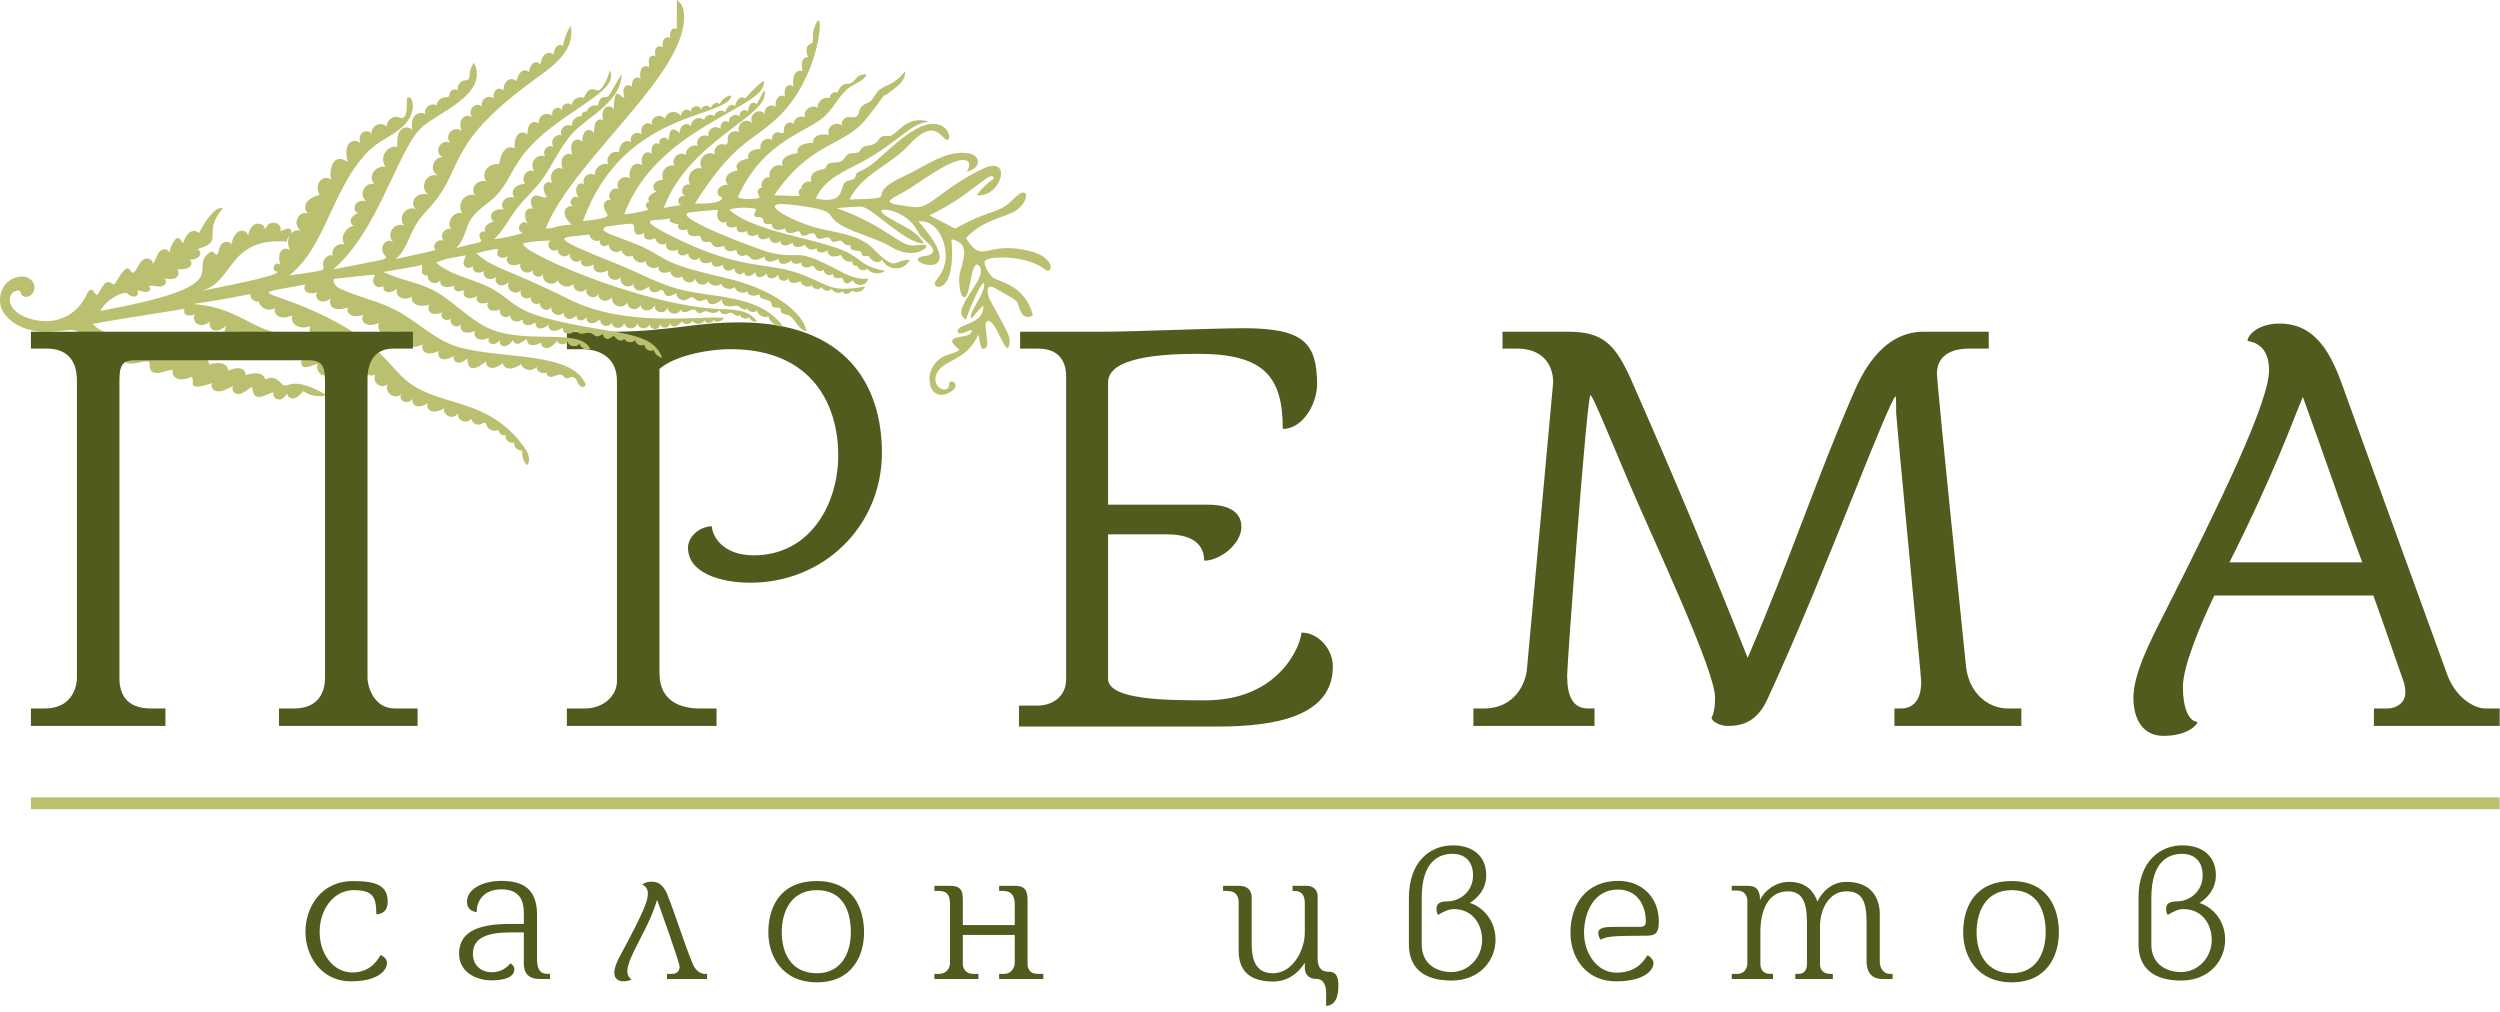
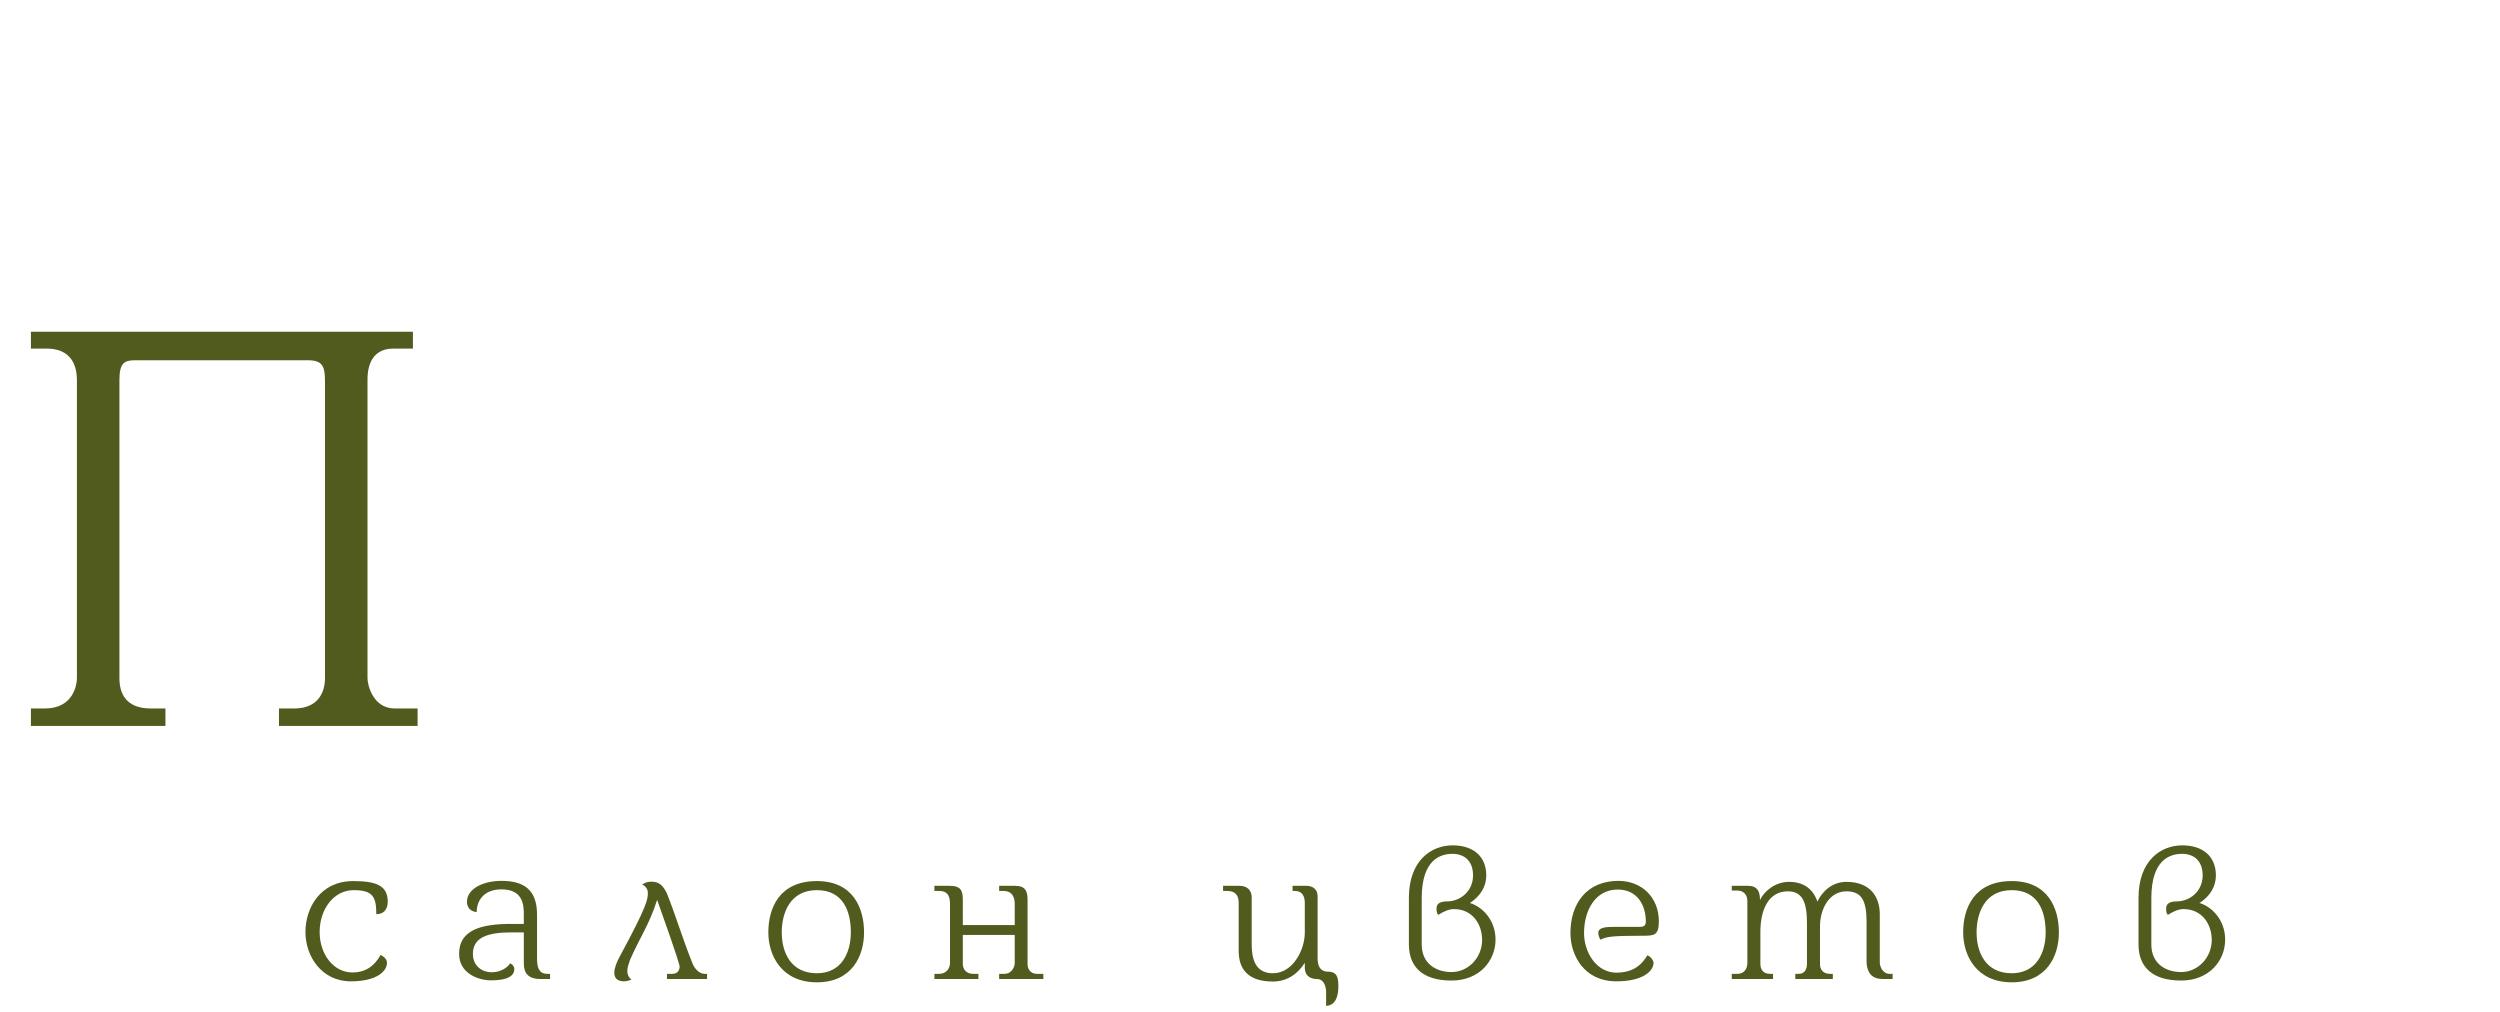
<svg xmlns="http://www.w3.org/2000/svg" width="378" height="153" viewBox="0 0 378 153" fill="none">
-   <path fill-rule="evenodd" clip-rule="evenodd" d="M4.676 120.562H377.951V122.348H4.676V120.562Z" fill="#BAC070" />
  <path d="M53.464 134.591C56.389 134.591 56.896 135.605 56.896 138.231C57.762 138.231 58.627 137.754 58.627 136.322C58.627 133.875 56.837 133.218 53.405 133.218C48.421 133.218 46.183 137.277 46.183 140.918C46.183 144.558 48.6 148.378 53.047 148.378C57.135 148.378 58.508 146.737 58.508 145.603C58.508 145.096 58.209 144.738 57.553 144.379C57.075 145.185 56.001 147.035 53.285 147.035C50.45 147.035 48.331 144.319 48.331 140.918C48.331 137.456 50.48 134.591 53.464 134.591ZM82.722 147.245C81.588 147.245 81.201 146.409 81.201 145.006V138.292C81.201 134.442 79.111 133.188 75.829 133.188C72.844 133.188 70.606 134.501 70.606 136.322C70.606 137.874 72.069 137.903 72.069 137.903C72.069 136.471 72.904 134.472 75.829 134.472C79.141 134.472 79.201 136.948 79.201 138.292V139.694H77.291C72.934 139.694 69.413 140.529 69.413 144.2C69.413 147.214 72.367 148.229 74.217 148.229C77.47 148.229 77.769 147.124 77.769 146.498C77.769 146.051 77.262 145.662 77.141 145.662C77.141 145.662 76.306 147.005 74.307 147.005C73.023 147.005 71.502 146.17 71.502 144.23C71.502 141.813 73.591 140.978 77.262 140.978H79.201V145.543C79.201 146.379 79.26 148.02 81.648 148.02H83.17V147.245H82.722ZM94.374 148.378C94.911 148.378 95.478 148.109 95.478 148.109C95.478 148.109 94.851 147.722 94.851 146.826C94.851 146.379 95 145.901 95.239 145.185C96.671 141.872 98.194 139.784 99.358 136.054C102.699 145.424 102.759 146.021 102.759 146.14C102.759 146.647 102.491 147.245 101.656 147.245H100.85V148.02H106.908V147.245H106.519C105.893 147.245 105.117 146.677 104.729 145.722C103.207 141.962 102.103 138.202 100.79 134.979C100.312 134.084 99.805 133.308 98.522 133.308C97.507 133.308 97.089 133.785 97.089 133.785C97.388 133.785 97.955 134.322 97.955 134.979C97.955 135.964 97.895 136.889 93.627 144.767C93.27 145.454 92.882 146.349 92.882 147.065C92.882 148.02 93.478 148.378 94.374 148.378ZM118.201 140.978C118.201 138.083 119.424 134.591 123.512 134.591C127.571 134.591 128.645 137.903 128.645 140.978C128.645 144.051 127.243 147.155 123.512 147.155C119.603 147.155 118.201 144.051 118.201 140.978ZM116.172 140.978C116.172 144.529 118.23 148.527 123.512 148.527C128.824 148.527 130.645 144.529 130.645 140.978C130.645 137.367 129.033 133.218 123.512 133.218C117.783 133.218 116.172 137.367 116.172 140.978ZM156.77 147.245C155.696 147.245 155.368 146.349 155.368 145.842V136.083C155.368 134.77 155.069 133.934 153.457 133.934H151.07V134.71H151.697C153.248 134.71 153.427 135.934 153.427 136.739V139.873H145.579V136.113C145.579 134.741 145.37 133.934 143.58 133.934H141.282V134.71H141.968C143.072 134.71 143.64 135.218 143.64 136.65V145.603C143.64 146.17 143.311 147.245 141.938 147.245H141.282V148.02H147.937V147.245H147.16C145.818 147.245 145.579 146.2 145.579 145.782V141.365H153.427V145.632C153.427 146.021 153.099 147.245 151.846 147.245H151.07V148.02H157.755V147.245H156.77ZM200.806 146.916C199.553 146.916 199.224 145.961 199.224 144.917V135.486C199.224 134.532 198.538 133.934 197.553 133.934H195.435V134.71H195.793C196.957 134.71 197.285 135.605 197.285 136.531V141.008C197.285 143.693 195.435 147.155 192.48 147.155C190.332 147.155 189.257 145.811 189.257 142.768V135.695C189.257 134.77 188.749 133.934 187.377 133.934H184.929V134.71H185.527C186.989 134.71 187.287 135.605 187.287 136.531V143.753C187.287 146.588 188.749 148.408 192.48 148.408C194.629 148.408 196.27 147.214 197.285 145.573V146.26C197.285 147.692 198.299 148.02 199.075 148.02C200.269 148.02 200.508 149.333 200.508 150.019C200.508 150.706 200.508 152.079 200.508 152.079C201.134 152.079 202.358 151.75 202.358 149.124C202.358 147.871 202.209 146.916 200.806 146.916ZM224.723 132.353C224.723 129.458 222.724 127.817 219.649 127.817C216.367 127.817 213.025 130.144 213.025 135.755V142.798C213.025 146.23 215.143 148.259 219.47 148.259C223.738 148.259 226.125 145.215 226.125 142.081C226.125 139.097 224.126 137.098 222.246 136.531C222.992 136.054 224.723 134.741 224.723 132.353ZM219.47 146.975C217.262 146.975 214.965 145.811 214.965 142.798V135.785C214.965 130.025 217.74 129.1 219.62 129.1C221.321 129.1 222.724 130.085 222.724 132.353C222.724 134.8 220.754 136.292 218.784 136.292C217.978 136.292 217.202 136.501 217.202 137.337C217.202 137.635 217.202 138.112 217.471 138.321C218.336 137.784 219.083 137.456 219.828 137.456C222.693 137.456 224.096 139.814 224.096 142.112C224.096 144.797 222.007 146.975 219.47 146.975ZM248.281 141.485C250.072 141.485 250.818 141.485 250.818 139.306C250.818 135.695 248.251 133.188 244.7 133.188C239.896 133.188 237.449 136.65 237.449 141.067C237.449 144.409 239.477 148.378 244.402 148.378C248.311 148.378 250.013 146.886 250.013 145.573C250.013 145.215 249.564 144.618 249.087 144.439C248.46 145.454 247.326 147.065 244.402 147.065C241.418 147.065 239.507 144.051 239.507 141.067C239.507 137.784 241.119 134.501 244.61 134.501C247.535 134.501 248.848 136.829 248.848 139.336C248.848 139.963 248.549 140.142 247.923 140.142H244.282C243.029 140.142 241.656 140.142 241.656 141.067C241.656 141.246 241.776 141.842 242.014 142.081C242.85 141.634 243.626 141.485 248.281 141.485ZM285.686 147.245C284.731 147.245 284.224 146.23 284.224 145.513V138.231C284.224 135.785 282.941 133.338 279.181 133.338C276.942 133.338 275.48 134.86 274.794 136.322C274.287 134.83 273.123 133.338 270.497 133.338C268.468 133.338 266.766 134.681 266.11 136.083C266.11 134.83 265.752 133.934 264.289 133.934H261.842V134.651H262.678C263.812 134.651 264.2 135.516 264.2 136.203V145.632C264.2 146.23 263.902 147.245 262.678 147.245H261.842V148.02H268.079V147.245H267.632C266.498 147.245 266.17 146.468 266.17 145.752V140.918C266.17 137.605 267.364 134.77 270.318 134.77C272.467 134.77 273.212 136.322 273.212 139.544V145.752C273.212 146.468 272.914 147.245 271.989 147.245H271.452V148.02H277.122V147.245H276.674C275.54 147.245 275.182 146.468 275.182 145.752V140.112C275.182 137.367 276.614 134.77 279.181 134.77C281.479 134.77 282.224 136.173 282.224 139.396V145.334C282.224 146.618 282.702 148.02 284.612 148.02H286.164V147.245H285.686ZM298.86 140.978C298.86 138.083 300.083 134.591 304.171 134.591C308.23 134.591 309.304 137.903 309.304 140.978C309.304 144.051 307.902 147.155 304.171 147.155C300.262 147.155 298.86 144.051 298.86 140.978ZM296.83 140.978C296.83 144.529 298.889 148.527 304.171 148.527C309.483 148.527 311.304 144.529 311.304 140.978C311.304 137.367 309.692 133.218 304.171 133.218C298.442 133.218 296.83 137.367 296.83 140.978ZM335.042 132.353C335.042 129.458 333.042 127.817 329.968 127.817C326.686 127.817 323.344 130.144 323.344 135.755V142.798C323.344 146.23 325.462 148.259 329.789 148.259C334.057 148.259 336.444 145.215 336.444 142.081C336.444 139.097 334.445 137.098 332.565 136.531C333.311 136.054 335.042 134.741 335.042 132.353ZM329.789 146.975C327.581 146.975 325.283 145.811 325.283 142.798V135.785C325.283 130.025 328.058 129.1 329.939 129.1C331.639 129.1 333.042 130.085 333.042 132.353C333.042 134.8 331.073 136.292 329.103 136.292C328.297 136.292 327.521 136.501 327.521 137.337C327.521 137.635 327.521 138.112 327.79 138.321C328.655 137.784 329.402 137.456 330.147 137.456C333.012 137.456 334.415 139.814 334.415 142.112C334.415 144.797 332.326 146.975 329.789 146.975Z" fill="#525B1E" />
-   <path d="M375.75 107.122C374.253 107.122 371.348 105.625 370.027 102.015C370.027 102.015 355.499 62.041 354.266 58.519C352.505 53.589 350.216 48.922 344.669 48.922C341.411 48.922 339.827 50.683 339.827 51.563C340.53 51.652 343.084 52.092 343.084 55.966C343.084 60.808 335.688 76.041 327.41 92.418C325.122 96.908 322.568 101.839 322.568 105.538C322.568 107.122 323.008 111.26 327.147 111.26C330.757 111.26 332.254 109.588 332.254 109.148C330.933 109.059 330.052 107.034 330.052 103.865C330.052 100.695 332.783 94.267 334.808 90.041H358.845C359.549 91.89 362.191 99.55 363.335 102.808C363.599 103.513 363.688 104.129 363.688 104.745C363.688 105.977 362.719 107.034 361.046 107.122H358.933V109.764H377.952V107.122H375.75ZM337.097 85.022C343.964 71.375 346.694 63.538 348.191 60.016C351.184 68.205 354.09 76.834 357.172 85.022H337.097ZM305.631 107.122H303.606C300.525 107.122 297.708 104.745 297.266 100.782C293.48 63.979 292.952 57.991 292.864 56.495C292.864 53.941 294.801 52.708 297.708 52.708H300.7V50.155H290.84C284.235 50.155 281.242 57.198 280.273 59.4C274.725 72.167 270.764 84.318 264.249 99.463C258.437 84.846 252.978 71.815 246.726 57.639C244.173 51.827 242.236 50.155 237.04 50.155H227.179V52.708H229.468C232.902 52.708 234.839 54.821 234.839 57.814L230.876 101.136C230.7 103.337 229.027 107.122 224.361 107.122H222.776V109.764H241.091V107.122H240.122C237.744 107.122 236.953 105.186 236.953 102.104C236.953 100.342 239.947 59.752 240.475 59.752C240.739 59.752 242.147 63.097 246.374 73.136C249.807 81.235 259.317 101.311 259.317 105.45C259.317 107.122 259.054 108.004 258.789 108.532C258.789 108.972 259.845 109.764 261.254 109.764C263.632 109.764 265.745 108.972 267.242 105.714C272.348 94.62 276.575 83.878 279.745 76.042C283.619 66.356 286.261 59.928 286.613 59.928C286.7 59.928 286.7 61.514 286.7 62.482C287.053 66.796 288.286 79.476 289.166 88.984C289.871 96.205 290.487 102.633 290.487 103.161C290.487 104.833 289.958 107.122 287.406 107.122H286.437V109.764H305.631V107.122ZM188.055 49.627C183.564 49.627 171.061 50.155 166.747 50.155H154.244V52.708H156.973C160.583 52.708 161.2 55.262 161.2 56.847V102.705C161.2 105.538 158.823 106.682 156.973 106.682H154.068V109.851H184.18C192.721 109.851 201.527 108.355 201.527 100.768C201.527 98.112 199.325 95.646 196.772 95.646C196.772 97.143 193.778 105.89 182.244 105.89C176.08 105.89 167.54 105.801 167.54 102.617V80.796H176.433C180.394 80.796 182.068 82.38 182.068 84.773C184.533 84.773 187.703 82.204 187.703 79.651C187.703 78.331 186.998 76.305 182.595 76.305H167.54V57.815C167.54 54.029 175.464 53.501 181.187 53.501C191.137 53.501 193.954 56.935 193.954 64.859C196.86 64.859 199.149 61.249 199.149 57.991C199.061 51.915 197.212 49.627 188.055 49.627ZM111.773 48.745C104.906 48.745 101.471 50.066 93.107 50.155H85.71V52.796H88C91.17 52.796 93.283 54.469 93.283 57.551V102.984C93.283 105.273 91.17 107.122 88.44 107.122H85.71V109.764H108.339V107.122H105.873C103.32 107.122 99.71 106.33 99.71 101.751V55.79C101.735 53.941 106.666 52.796 110.452 52.796C123.043 52.796 126.741 61.513 126.741 68.821C126.741 76.305 122.427 83.965 113.975 83.965C108.955 83.965 107.635 80.708 107.635 79.563C105.61 79.651 104.025 81.236 104.025 82.821C104.025 86.606 108.867 88.104 113.446 88.104C124.628 88.104 133.345 79.475 133.345 68.469C133.345 58.431 128.15 48.745 111.773 48.745Z" fill="#525B1E" />
-   <path d="M12.463 51.006C12.86 51.778 13.688 52.396 14.894 51.842C14.589 52.569 15.23 54.322 18.258 53.104C17.856 53.828 18.575 54.746 19.385 54.92C20.741 55.211 22.369 54.141 22.639 54.883C22.661 54.944 22.273 56.675 24.132 56.363C24.813 56.249 25.467 55.878 26.151 55.968C25.904 56.562 26.444 58.051 28.974 56.987C29.653 57.574 27.858 59.324 32.09 57.926C31.729 58.492 32.366 59.665 33.971 58.972C34.413 58.781 34.827 58.518 35.292 58.397C34.987 58.728 35.219 59.324 35.636 59.497C36.532 59.871 37.395 58.873 38.029 58.521C38.36 58.778 37.982 60.472 39.775 59.903C40.328 59.727 40.834 59.373 41.413 59.355C40.978 60.053 42.416 61.271 43.421 59.474C43.388 60.081 44.456 61.022 45.837 59.127C46.841 59.855 48.186 60.09 49.378 59.745C44.467 56.858 43.668 58.515 42.898 58.274C42.545 58.165 41.661 56.484 40.116 57.401C39.789 56.147 38.274 56.361 37.124 56.721C37.209 56.107 36.548 55.102 34.495 56.058C34.511 55.313 33.786 54.478 31.635 55.11C31.242 53.028 29.101 54.22 28.711 53.865C28.652 53.811 28.119 52.421 27.227 53.176C26.94 53.42 26.543 53.715 26.348 53.017C26.081 52.059 25.798 51.371 24.28 52.434C23.702 50.929 21.738 50.544 20.635 51.716C20.979 49.141 16.687 51.97 14.036 48.978C17.151 48.331 27.864 46.758 27.965 46.665C27.625 46.979 27.813 48.16 29.557 47.517C28.781 48.141 29.872 50.158 31.919 48.511C31.203 49.017 32.142 51.102 34.226 49.227C33.356 50.971 34.777 51.731 36.202 50.057C35.695 50.535 36.231 52.42 38.627 50.846C38.164 52.593 39.441 52.62 40.927 51.926C40.172 53.72 41.59 53.745 43.255 52.769C42.749 55.494 45.042 53.934 45.528 53.96C45.728 54.237 45.073 55.937 46.698 55.438C48.982 54.735 47.406 54.957 48.202 56.243C48.815 57.236 49.996 56.586 50.882 55.755C51.172 57.364 53.274 57.844 54.235 56.52C50.637 55.821 48.186 52.398 44.759 51.098C43.44 50.598 42.018 50.431 40.673 50.001C37.325 48.93 34.858 46.364 29.196 45.971C40.895 44.217 36.779 44.023 38.262 45.381C38.328 45.442 39.154 45.786 39.126 45.541C39.251 46.632 40.798 47.236 41.628 46.517C41.287 47.108 41.772 48.645 44.216 47.688C43.804 48.612 44.797 50.008 46.907 49.33C46.387 50.674 48.044 51.828 49.125 50.877C48.672 51.354 48.923 52.783 51.222 52.319C50.739 52.672 50.83 54.215 53.139 53.606C52.623 53.998 52.795 55.682 55.138 54.972C54.534 56.011 55.688 57.206 56.748 56.639C56.191 57.797 57.617 58.919 58.612 58.104C58.066 59.405 59.721 60.537 60.736 59.554C60.087 60.144 61.224 61.561 62.467 60.284C62.132 60.773 62.682 62.2 64.715 60.938C64.344 61.462 64.87 63.007 67.133 61.756C67 62.951 68.592 63.516 69.243 62.504C69.125 63.631 70.587 64.206 71.268 63.298C71.32 63.954 72.139 64.412 72.726 64.115C73.24 63.854 73.392 63.742 73.572 64.304C73.794 65.006 74.742 65.359 75.371 64.977C75.347 65.504 75.948 65.956 76.448 65.788C76.254 66.475 77.108 67.194 77.752 66.885C77.622 67.56 78.322 68.253 78.996 68.114C78.849 68.911 79.115 69.772 79.686 70.347C80.338 69.605 79.852 68.444 79.278 67.639C73.785 59.96 66.586 61.655 61.586 57.655C58.877 55.489 57.593 52.089 49.778 48.136C40.45 43.418 36.592 44.787 46.23 43.011C45.794 43.336 45.892 44.81 48.01 44.193C47.402 44.728 48.249 46.459 50.122 45.052C49.586 45.504 49.778 47.433 52.6 46.486C52.356 46.992 52.69 48.273 54.965 47.637C54.493 48.103 54.787 49.782 57.289 48.853C56.721 50.365 58.874 51.397 59.698 50.01C59.153 51.225 60.872 52.19 61.623 51.087C61.202 51.576 61.629 53.182 63.97 52.056C63.569 52.566 63.997 54.171 66.394 53.05C65.963 53.525 66.493 55.189 68.694 53.769C68.315 54.178 68.899 55.69 70.687 54.191C70.653 56.237 71.888 55.931 73.497 54.655C73.359 55.226 74.181 56.413 76.033 54.888C76.116 55.617 77.044 56.25 78.805 55.062C79.07 56.021 80.602 56.266 81.153 55.436C81.018 56.212 82.205 56.76 82.759 56.2C82.504 56.439 82.764 56.906 83.105 56.979C83.788 57.121 84.519 56.301 85.112 56.786C85.258 56.904 85.344 57.095 85.514 57.175C85.835 57.329 86.189 56.993 86.544 57.012C87.275 57.049 87.243 58.077 87.791 58.433C88.093 58.629 88.75 58.479 88.474 57.898C86.034 52.746 73.686 54.539 67.884 51.954C64.993 50.665 62.666 48.363 59.858 46.901C57.203 45.518 54.205 44.93 51.484 43.68C50.319 43.145 50.27 42.186 50.631 42.148C59.837 41.19 55.466 41.375 56.631 43.048C56.951 43.506 57.737 43.581 58.053 43.122C57.722 43.539 58.231 44.929 60.064 43.669C59.625 44.521 60.74 45.737 62.316 44.84C62.083 45.585 62.755 46.631 64.996 46.083C64.436 46.492 64.825 48.168 66.984 47.159C66.229 47.621 67.286 49.159 68.497 47.91C67.499 48.349 68.633 50.103 69.833 48.983C69.395 49.351 69.601 50.918 71.836 50.053C71.483 50.616 72.111 51.956 73.976 51.053C73.516 51.484 74.369 52.897 75.753 51.269C75.092 51.724 76.158 53.447 77.621 51.326C77.39 51.726 78.042 52.112 78.476 51.956C78.91 51.801 79.237 51.402 79.687 51.302C79.587 51.761 80.097 52.727 81.828 51.808C81.733 52.393 82.789 53.487 84.206 51.523C84.419 52.174 85.506 52.247 85.804 51.631C85.959 52.407 87.218 52.616 87.615 51.932C87.766 52.604 88.591 53.03 89.226 52.763C87.819 49.536 79.654 52.106 74.132 49.743C70.798 48.315 68.401 45.253 65.128 43.689C63.033 42.688 60.633 42.344 57.947 41.126C58.358 41.038 63.843 40.154 63.84 40.032C63.848 40.297 63.714 41.186 63.871 41.391C63.98 41.534 64.608 41.859 64.701 41.496C64.408 42.633 65.965 43.308 66.594 42.314C66.391 42.774 66.769 43.901 68.728 43.177C68.473 43.491 68.716 44.493 70.228 43.838C69.798 44.284 70.244 45.744 72.239 44.754C71.864 45.053 71.976 46.287 73.818 45.739C73.459 46.137 73.737 47.451 75.658 46.799C75.249 47.853 76.876 48.452 77.251 47.385C76.784 48.08 77.808 49.168 79.042 48.271C78.861 48.723 79.414 49.743 81.03 48.716C80.751 49.129 81.32 50.395 82.953 49.093C82.789 49.593 83.396 50.656 85.13 49.513C84.907 49.99 85.535 51.145 87.22 49.895C87.121 50.341 87.778 50.553 88.218 50.435C90.198 49.901 89.546 51.559 91.189 50.492C91.101 50.983 91.731 51.431 92.165 51.185C92.808 50.819 92.688 50.575 93.229 51.218C93.512 51.555 94.095 51.572 94.397 51.254C94.714 51.822 95.628 51.913 96.051 51.42C96.094 52.046 96.927 52.455 97.449 52.106C97.395 52.773 98.287 53.294 98.841 52.917C99.009 53.511 99.525 53.991 100.131 54.116C98.676 50.129 93.705 50.627 85.156 48.734C77.775 47.101 78.155 45.963 74.799 43.89C72.076 42.21 68.372 41.843 65.952 39.718C67.377 39.009 68.866 38.936 70.428 38.593C70.313 39.143 69.794 39.82 70.325 40.309C70.692 40.649 71.375 40.528 71.604 40.081C71.128 40.689 72.079 41.831 73.343 40.843C72.687 41.429 73.648 42.894 75.169 41.81C74.445 42.283 75.397 44.003 76.938 42.65C76.312 43.932 78.236 44.917 78.911 43.661C78.063 44.733 79.959 45.829 80.465 44.559C79.563 45.588 81.529 46.672 81.917 45.359C80.871 46.444 83.073 47.649 83.422 46.183C82.98 47.382 84.675 48.205 85.342 47.115C84.861 47.835 86.172 48.975 87.294 47.532C86.831 47.983 87.757 49.134 88.786 47.876C88.431 48.353 89.118 49.619 90.769 48.261C90.63 49.264 92.025 49.694 92.475 48.787C92.66 49.805 94.119 49.857 94.377 48.855C94.611 49.876 96.071 49.916 96.359 48.909C96.609 49.827 97.904 49.892 98.246 49.003C98.262 50.004 99.78 50.002 99.793 49.001C100.046 49.849 101.316 49.651 101.298 48.768C101.275 49.213 102.029 49.925 103.126 48.579C103.409 49.183 104.478 49.116 104.682 48.48C105.034 49.147 106.196 49.108 106.501 48.417C106.695 48.974 107.666 48.96 107.844 48.4C108.309 48.837 109.198 48.641 109.434 48.047C105.716 47.708 94.688 49.578 86.072 45.274C76.242 40.365 74.751 40.742 72.011 38.294C77.432 36.949 74.23 38.038 75.499 38.841C75.911 39.101 76.472 38.96 76.863 38.669C76.311 39.026 76.576 40.696 78.687 39.879C78.375 40.99 79.843 41.724 80.545 40.811C80.35 41.729 81.593 42.238 82.098 41.448C81.883 42.743 83.595 43.439 84.346 42.364C84.587 43.318 86.034 43.665 86.683 42.926C86.633 44.015 88.036 44.522 88.693 43.652C88.325 44.832 90.061 45.477 90.551 44.343C90.216 45.176 91.498 46.062 92.557 44.958C92.368 46.285 94.182 46.897 94.837 45.727C94.879 46.865 96.481 47.116 96.869 46.046C96.785 46.939 98.245 47.456 98.998 46.158C98.892 47.34 100.621 47.648 100.93 46.501C101.049 47.612 102.624 47.767 102.959 46.703C102.808 47.128 103.52 47.314 103.925 47.119C105.341 46.438 105.142 47.045 105.513 47.291C105.893 47.545 106.352 47.013 106.808 47.042C107.062 47.059 108.019 47.748 108.759 46.902C109.186 47.963 110.223 47.27 110.447 47.27C110.836 47.27 111.572 48.148 111.812 47.564C112.025 48.129 112.832 48.361 113.312 47.995C113.452 48.455 113.995 48.747 114.456 48.611C113.282 46.8 110.863 46.802 108.927 46.729C96.735 46.272 76.647 37.228 79.361 36.726C80.641 36.489 81.945 36.375 83.246 36.387C82.348 37.096 83.496 38.444 84.338 37.667C84.251 38.71 85.646 39.171 86.198 38.28C85.887 39.322 87.256 40.046 87.941 39.198C87.608 39.589 87.932 40.863 89.811 39.991C89.479 40.575 90.162 41.805 91.966 40.872C91.552 42.036 93.134 42.875 93.865 41.879C93.543 43.048 95.072 43.831 95.833 42.887C95.599 43.457 96.407 44.725 98.223 43.24C97.918 43.782 98.665 44.615 99.704 43.941C100.727 43.279 99.945 45.728 102.265 44.325C102.225 45.1 103.257 45.684 103.902 45.252C105.5 44.18 104.477 46.219 106.939 45.199C106.847 45.715 107.602 46.67 109.124 45.288C109.242 46.907 111.195 46.135 111.478 46.213C111.722 46.28 112.71 47.266 112.933 46.566C113.136 47.154 113.999 47.376 114.46 46.958C114.613 47.681 115.504 48.141 116.182 47.848C116.416 48.781 117.408 49.459 118.363 49.336C114.933 44.493 107.618 45.039 102.748 43.75C99.402 42.865 96.359 41.116 93.141 39.842C81.729 35.323 85.084 36.039 89.12 35.464C89.175 36.209 90.154 36.703 90.786 36.302C90.393 36.785 91.153 37.648 92.057 36.956C92.033 37.967 93.273 38.49 93.982 37.768C94.009 38.54 95.043 39.06 95.678 38.622C95.724 39.492 96.939 40.028 97.613 39.475C97.659 40.371 98.956 40.888 99.606 40.269C99.366 40.764 99.894 41.675 101.383 41.027C101.38 41.834 102.557 42.33 103.132 41.765C103.283 42.779 104.642 43.04 105.157 42.154C105.312 43.121 106.601 43.378 107.113 42.543C107.415 43.242 108.485 43.438 109.015 42.891C109.324 43.658 110.445 43.943 111.084 43.416C111.312 44.175 112.387 44.519 113.014 44.033C113.11 44.876 114.089 44.796 114.917 44.508C114.523 45.325 116.261 45.176 116.549 45.687C116.671 45.902 116.636 46.2 116.815 46.371C117.119 46.664 117.757 46.333 117.989 46.685C118.266 47.105 117.695 47.271 118.96 47.587C120.242 47.907 120.595 49.934 121.909 50.06C121.833 48.4 118.627 44.058 109.545 41.989C98.364 39.441 101.466 38.909 95.383 36.599C91.493 35.122 90.72 34.962 91.561 34.258C95.139 33.817 95.572 33.65 95.833 34.083C95.961 34.297 95.502 36.16 97.491 35.226C97.166 35.528 97.363 36.735 99.088 36.023C99.133 36.803 100.247 37.263 100.829 36.74C100.509 37.103 100.674 38.275 102.547 37.79C102.317 38.191 102.81 39.09 104.073 38.332C104.069 39.27 105.298 39.653 105.827 38.876C105.662 39.304 106.068 40.207 107.638 39.565C107.511 39.975 107.965 40.764 109.371 40.02C109.146 40.584 109.976 41.429 111.08 40.531C110.891 41.487 112.295 41.862 112.608 40.939C112.305 41.343 112.991 42.457 114.27 41.106C114.041 41.482 114.611 42.572 115.969 41.329C115.81 41.818 116.574 42.645 117.687 41.547C117.566 42.463 118.85 42.836 119.237 41.997C119.131 42.382 119.523 43.223 121.029 42.519C121.183 43.228 122.188 43.578 122.75 43.117C122.874 43.763 123.92 43.947 124.255 43.381C124.408 44.009 125.411 44.183 125.764 43.641C126.02 44.274 126.964 44.483 127.463 44.018C127.484 44.317 127.966 44.821 128.871 43.953C129.512 44.394 130.529 44.067 130.792 43.337C125.798 44.172 125.852 43.377 121.593 41.639C116.384 39.512 112.778 41.03 103.15 36.468C93.973 32.12 100.361 33.759 101.441 32.901C100.656 33.525 102.204 33.964 102.629 33.869C102.342 34.134 102.454 35.126 103.973 34.671C103.842 34.969 103.995 35.338 104.262 35.523C104.92 35.98 105.627 35.392 105.916 35.777C106.057 35.963 105.923 36.758 107.138 36.564C107.873 36.448 107.428 37.937 109.541 37.135C109.42 37.626 109.905 38.324 111.382 37.775C111.278 38.332 111.931 38.869 112.457 38.66C113.658 38.181 113.089 40.143 115.587 38.818C115.585 39.447 116.341 39.947 117.741 39.112C117.613 39.556 118.223 40.509 119.673 39.343C119.677 39.746 120.119 40.139 121.171 39.678C121.037 40.148 121.606 40.739 122.534 40.294C123.049 40.047 123.047 40.285 123.337 40.688C123.601 41.057 124.205 41.11 124.53 40.795C124.529 41.456 125.497 41.858 125.965 41.393C125.841 42.398 127.233 41.953 127.317 42.002C127.545 42.136 127.538 43.584 128.943 42.378C129.425 43.457 131.028 43.291 131.274 42.131C129.828 42.3 128.398 41.741 127.114 41.055C119.639 37.06 121.737 39.42 116.297 38.161C115.375 37.948 100.278 32.45 104.567 32.075C110.77 31.534 107.645 31.489 108.653 33.213C108.909 33.652 109.624 33.83 109.919 33.416C109.617 33.726 109.799 34.821 111.455 34.225C111.182 34.59 111.549 35.583 112.984 34.902C112.862 35.263 113.211 36.079 114.644 35.44C114.522 35.832 114.961 36.642 116.367 35.868C116.344 36.768 117.554 37.107 118.001 36.325C117.873 36.744 118.377 37.632 119.844 36.684C119.834 37.209 120.451 37.727 121.763 37.006C121.898 37.739 123.038 38.011 123.488 37.416C123.349 37.797 123.758 38.62 125.155 37.869C125.025 38.411 125.572 39.173 127.18 38.535C127.33 39.261 128.183 39.753 128.889 39.52C128.747 39.914 129.252 40.356 129.625 40.164C129.712 40.799 130.651 41.105 131.096 40.643C131.737 41.413 132.999 41.564 133.804 40.966C130.693 40.261 130.849 39.865 128.819 38.541C125.204 36.185 114.206 35.34 110.262 31.701C111.543 31.304 112.682 31.367 113.998 31.52C114.665 31.599 113.985 32.153 114.04 32.519C114.145 33.216 115.341 32.329 115.448 33.475C115.496 33.982 116.241 33.974 116.724 33.812C116.569 34.354 117.101 35.144 118.74 34.538C118.668 34.898 119.035 35.221 119.401 35.257C119.991 35.313 120.525 34.866 120.789 34.964C120.984 35.038 121.005 35.304 121.132 35.467C121.589 36.054 122.669 34.893 123.2 35.414C123.355 35.565 123.383 35.811 123.535 35.966C124.02 36.466 125.042 35.543 125.502 36.066C125.608 36.186 125.645 36.357 125.763 36.465C126.148 36.821 126.836 36.163 127.265 36.464C127.394 36.554 127.798 37.313 128.607 37.033C128.28 38.191 129.924 37.714 130.179 38.079C130.297 38.247 130.266 38.502 130.421 38.637C130.649 38.839 131.031 38.591 131.306 38.721C131.376 38.754 132.37 40.341 133.388 39.261C134.208 41.007 136.709 41.034 137.562 39.301C135.013 39.206 135.728 41.34 132.047 37.617C129.856 35.398 126.366 35.198 123.638 34.491C119.776 33.49 113.516 30.169 119.876 30.97C129.16 32.14 122.255 32.527 130.472 35.489C135.278 37.221 134.443 37.435 136.23 38.014C138.471 38.739 140.049 37.631 140.064 37.276C140.087 36.764 138.662 37.131 138.036 37.122C135.845 37.087 134.034 34.2 126.517 31.459C129.766 31.223 130.021 31.168 130.527 31.312C132.268 31.813 137.128 36.954 139.696 36.771C138.43 34.579 135.612 33.925 133.612 32.373C131.986 31.109 136.478 31.571 138.282 34.23C139.449 35.953 138.527 35.121 140.56 36.986C141.504 37.852 141.069 38.567 140.055 38.672C134.844 39.206 147.758 43.579 138.856 33.464C141.617 33.181 142.987 36.368 142.992 38.661C142.996 41.094 141.499 42.268 141.35 42.721C140.979 43.835 144.599 44.541 143.866 36.172C146.908 36.794 145.521 39.407 145.103 41.451C144.847 42.702 145.229 45.236 145.908 44.91C146.757 44.502 146.855 39.061 147.998 40.138C149.846 41.881 143.168 47.017 146.095 48.315C146.288 47.268 148.929 41.222 148.803 43.191C148.702 44.779 146.191 47.594 146.914 48.13C147.465 47.462 148.043 46.82 148.647 46.201C149.023 49.167 144.28 48.933 144.844 50.22C145.177 50.98 147.482 49.154 146.839 50.321C146.289 51.316 141.943 50.464 145.092 52.879C144.375 53.464 143.356 53.507 142.549 53.96C139.15 55.871 140.366 61.374 143.793 59.203C145.375 58.203 143.794 57.211 143.536 57.899C143.507 57.978 143.625 59.054 142.574 58.866C141.361 58.647 140.667 56.626 142.826 55.159C144.009 54.354 146.552 53.711 147.919 50.586C148.281 52.354 148.275 52.512 148.464 52.661C148.7 52.847 149.406 52.791 149.269 51.558C149.037 49.462 148.85 48.771 149.265 48.558C150.564 47.894 152.212 54.762 152.642 51.914C152.813 50.783 152.131 49.885 149.657 45.301C149.493 44.998 148.684 42.572 150.458 43.584C153.082 45.08 153.588 45.282 153.909 45.891C154.047 46.153 154.345 48.535 155.997 47.781C156.153 47.711 156.172 47.636 156.13 47.485C154.961 43.14 150.882 42.481 150.259 42.066C149.649 41.66 148.649 40.033 148.908 39.478C149.321 38.598 155.507 38.615 157.98 40.735C159.112 41.706 159.81 39.005 155.788 37.982C148.887 36.228 148.764 40.204 146.066 36.028C148.374 33.316 151.919 32.878 153.524 31.886C154.926 31.02 155.284 29.696 155.1 29.338C154.633 28.43 152.851 30.48 152.553 30.743C150.882 32.218 148.764 32.016 144.546 34.515C144.316 34.653 145.008 34.798 140.507 32.559C146.819 29.651 150.092 25.297 150.247 27.016C149.265 27.694 148.397 28.539 147.693 29.502C151.388 30.009 153.283 23.226 148.503 25.561C142.237 28.622 140.661 31.582 138.292 31.318C133.099 30.737 133.93 30.491 136.842 28.922C138.542 28.007 144.563 23.234 146.273 24.349C146.77 24.672 146.499 25.439 146.181 25.939C148.424 25.471 148.429 23.399 146.208 23.144C142.823 22.754 139.82 25.207 136.995 26.483C129.661 29.795 137.234 29.962 128.443 30.158C130.259 26.352 134.738 24.895 137.505 21.868C141.876 17.087 142.612 22.031 143.433 21.018C143.727 20.656 143.324 19.328 142.086 18.89C138.434 17.6 133.176 24.304 131.015 25.383C128.575 26.6 129.828 26.14 129.179 26.959C128.907 27.304 128.359 27.219 127.973 27.429C126.768 28.086 128.079 31.001 123.352 30.022C124.554 27.037 128.012 25.743 130.408 24.446C135.901 21.473 137.762 18.508 140.499 18.392C136.887 17.28 135.547 20.651 134.426 20.562C132.61 20.419 133.29 21.124 132.172 21.767C131.579 22.11 130.716 21.919 130.264 22.434C130.123 22.595 130.043 22.808 129.883 22.949C129.481 23.302 128.825 23.04 128.338 23.261C127.863 23.476 127.685 24.08 127.242 24.354C126.565 24.774 125.452 24.329 125.015 24.997C124.919 25.144 124.877 25.329 124.752 25.455C124.543 25.669 122.21 25.675 122.644 27.516C122.008 27.231 121.166 27.794 121.186 28.491C120.735 28.566 120.579 29.281 120.96 29.536C120.732 29.755 118.149 29.498 117.061 29.533C122.609 21.326 127.634 22.21 131.05 17.882C135.901 11.736 131.512 16.467 135.693 13.025C136.372 12.466 136.941 11.643 136.836 10.77C135.222 12.923 133.686 12.83 132.803 13.726C132.229 14.309 131.977 15.261 131.208 15.54C128.949 16.358 130.803 17.98 128.381 17.704C127.725 17.629 127.113 18.341 127.283 18.979C126.299 18.221 124.912 19.225 125.33 20.399C123.565 20.067 122.834 20.858 122.943 21.601C120.963 21.584 120.389 22.445 120.606 23.18C118.373 23.362 118.055 24.443 118.333 25.075C117.229 24.651 116.092 25.654 116.372 26.803C115.572 26.656 114.839 27.682 115.236 28.391C114.802 28.323 114.406 28.861 114.602 29.254C114.758 29.571 115.096 29.95 114.521 30.002C113.558 30.09 112.453 30.227 111.541 29.84C115.494 21.024 122.187 20.065 124.851 17.43C126.23 16.067 127.034 14.128 128.66 13.073C129.509 12.523 130.603 12.182 131.036 11.27C129.111 11.13 129.573 12.675 127.997 12.681C127.314 12.684 126.88 13.389 126.582 14.003C126.066 13.746 125.365 14.291 125.486 14.854C124.609 14.486 123.493 15.363 123.64 16.302C122.634 15.712 121.4 16.647 121.703 17.776C121.025 17.301 119.913 17.958 120.002 18.78C119.547 18.189 118.467 18.616 118.516 19.739C118.538 20.275 118.262 20.16 117.789 20.022C117.179 19.846 116.532 20.591 116.793 21.172C115.874 20.576 114.697 21.46 115.018 22.51C113.392 22.504 112.91 23.368 113.157 23.983C111.245 24.247 111.151 25.321 111.571 25.749C109.288 26.172 109.576 27.584 110.109 27.897C108.081 27.969 108.283 29.647 109.042 29.785C109.36 29.842 109.452 30.938 105.077 30.764C110.981 21.413 113.626 21.492 117.525 17.845C124.615 11.209 124.761 -0.844 123.068 4.366C122.766 5.296 123.069 6.183 122.795 6.486C122.599 6.703 121.462 6.752 122.19 8.639C121.584 8.571 120.959 9.152 121.355 10.751C120.684 10.469 119.641 10.999 119.972 13.143C119.69 12.632 118.291 12.704 118.713 14.64C118.328 14.25 117.174 14.368 117.271 16.151C116.433 15.515 115.284 16.436 115.727 17.392C115.116 16.163 113.063 17.1 113.723 18.598C112.747 17.666 111.191 18.818 111.794 20.024C111.17 19.537 110.078 20.038 110.04 20.828C109.999 21.676 110.134 21.967 109.299 21.816C108.516 21.673 107.777 22.629 108.112 23.351C106.773 22.633 105.324 24.169 106.126 25.463C104.712 25.143 103.606 26.719 104.393 27.94C103.223 27.522 102.591 29.309 103.763 29.721C102.466 29.164 102.163 30.995 103.108 30.977C102.17 31.116 101.308 31.29 100.368 31.428C104.195 21.054 116.888 17.342 115.549 13.616C115.17 14.332 114.79 15.048 114.41 15.764C114.21 15.398 113.234 15.238 113.105 16.848C112.544 16.306 111.62 16.888 111.866 17.628C111.154 17.004 110.041 17.634 110.209 18.566C109.948 18.108 108.891 18.203 108.929 19.488C108.101 18.789 106.85 19.585 107.135 20.632C106.182 20.082 105.061 21.072 105.492 22.086C104.668 21.717 103.587 22.53 103.714 23.425C102.663 22.785 101.415 23.933 101.963 25.033C100.763 24.793 99.775 26.016 100.271 27.139C98.352 27.341 98.606 28.862 99.312 28.956C97.812 29.451 97.888 30.318 98.272 30.611C97.95 30.336 97.171 30.943 98.069 31.712C96.866 32.065 95.628 32.298 94.379 32.403C99.36 18.902 116.479 16.211 115.462 12.202C114.432 12.996 113.493 13.905 112.664 14.907C112.361 14.581 111.505 14.499 111.115 16.064C110.849 15.709 110.106 15.645 109.646 16.955C109.126 16.453 108.083 16.854 108.029 17.574C107.529 17.115 106.562 17.462 106.468 18.134C105.654 17.435 104.385 18.093 104.495 19.164C104.149 18.419 102.743 18.686 102.773 20.122C101.019 18.485 101.238 20.985 101.027 21.229C100.679 20.301 99.183 21.061 99.826 21.973C99.627 21.495 98.253 21.349 98.552 23.349C98.302 22.838 96.726 22.673 97.071 25.037C96.585 24.468 94.977 24.647 95.214 26.986C94.173 26.284 92.891 27.518 93.554 28.586C92.42 28.124 91.558 29.698 92.558 30.404C92.257 29.966 91.484 30.285 91.354 30.801C90.91 32.565 94.202 32.72 88.135 33.445C94.287 16.415 109.892 18.026 110.62 14.437C109.831 14.496 109.096 15.03 108.799 15.762C108.588 15.411 107.983 15.347 107.433 16.329C107.152 15.772 106.133 15.927 106.032 16.543C105.656 15.688 104.355 16.043 104.463 16.969C104.244 16.355 103.126 16.388 102.92 17.528C102.29 16.552 100.778 16.834 100.539 17.97C99.811 16.97 98.221 17.78 98.601 18.956C98.161 18.256 96.716 18.68 96.982 20.295C96.147 19.659 95.003 20.589 95.461 21.538C94.894 21.024 93.673 21.392 93.598 23.013C92.492 22.66 91.484 23.803 91.974 24.856C90.997 24.488 89.8 25.461 89.963 26.493C88.96 25.805 87.73 27.032 88.416 28.036C87.811 27.152 86.452 28.308 87.507 29.909C86.461 29.28 85.736 30.915 86.738 31.182C85.395 30.938 84.604 32.298 86.447 33.966C84.399 33.942 82.284 35.078 82.621 34.269C86.975 23.828 104.417 10.736 103.398 1.839C103.316 1.112 102.965 0.382 102.341 0C102.336 1.47 102.333 2.939 102.329 4.408C102.034 4.135 101.136 4.219 101.322 5.747C101.008 5.496 100.048 5.556 100.186 7.233C99.948 6.773 98.695 6.828 99.118 8.64C98.998 8.214 98.282 8.428 98.151 8.851C98.019 9.274 98.186 9.734 98.125 10.172C97.745 9.79 96.492 9.907 96.859 11.967C96.596 11.515 95.448 11.543 95.546 13.166C95.326 12.677 93.766 12.62 94.417 14.771C93.849 14.874 92.885 12.461 92.789 16.61C92.705 15.887 90.649 15.517 91.194 18.302C90.982 17.826 90.197 18.113 90.007 18.598C89.82 19.082 89.922 19.648 89.717 20.127C89.598 19.518 88.026 19.11 88.03 21.493C87.781 20.865 85.837 20.713 86.513 23.439C86.004 22.978 84.421 23.302 85.053 25.624C84.392 24.909 82.757 25.978 83.495 27.745C83.131 27.22 81.34 27.605 82.688 29.809C82.135 30.064 81.511 29.45 80.916 29.582C80.357 29.705 79.882 30.51 80.651 31.608C80.158 31.262 78.724 31.727 79.771 33.9C79.104 32.888 77.629 34.628 79.056 35.229C77.64 35.678 76.18 35.991 74.704 36.161C76.094 34.901 76.934 33.139 78.06 31.639C79.148 30.188 80.535 28.984 81.654 27.556C83.509 25.188 84.588 22.25 86.651 20.061C89.03 17.537 93.961 15.362 93.989 11.181C92.076 14.465 92.106 14.526 91.771 14.64C91.391 14.77 90.683 14.372 90.392 15.967C89.713 15.754 88.899 16.199 88.713 16.889C88.32 16.717 87.823 17.167 87.955 17.575C87.156 17.465 86.364 18.239 86.453 19.039C85.542 18.578 84.527 19.491 84.892 20.447C83.89 20.19 83.104 21.335 83.701 22.179C82.786 21.755 81.881 22.812 82.442 23.65C81.091 23.117 79.897 24.745 80.81 25.873C79.645 25.429 78.632 26.828 79.414 27.795C77.416 27.91 77.204 29.354 77.824 29.846C75.945 29.559 75.525 31.151 76.218 31.656C73.772 31.493 74.032 33.244 74.679 33.452C73.166 33.922 73.125 34.757 73.477 35.133C73.256 34.897 72.862 34.975 72.653 35.182C72.142 35.681 72.912 36.237 72.697 36.531C72.622 36.635 72.767 36.57 68.954 37.483C70.276 36.39 70.317 34.431 71.291 33.02C72.263 31.61 73.862 30.779 75.052 29.55C76.438 28.12 77.21 26.221 78.293 24.548C83.12 17.094 94.087 14.294 92.178 10.597C91.943 12.006 90.987 13.526 90.54 13.656C90.015 13.808 89.194 12.67 88.276 14.806C87.516 14.438 86.478 15.072 86.454 15.915C85.843 15.255 84.742 15.867 84.98 16.733C84.691 15.889 83.176 16.327 83.534 17.54C82.648 16.75 81.249 17.548 81.476 18.712C81.147 18.226 79.689 18.135 79.759 20.353C79.412 19.862 77.658 19.552 77.807 22.448C77.088 21.977 75.827 22.308 75.49 24.785C73.672 24.631 72.717 26.313 73.475 27.367C71.847 27.147 71.049 28.74 71.894 29.508C70.277 29.029 68.947 30.881 69.917 32.26C68.944 31.773 67.321 33.386 68.21 34.641C67.188 34.383 66.412 35.586 67.073 36.409C66.69 36.24 66.202 36.352 65.927 36.668C64.531 38.281 68.97 37.139 59.829 39.181C61.495 37.781 61.929 35.364 63.137 33.556C63.819 32.537 64.734 31.699 65.51 30.751C70.28 24.933 67.418 21.662 81.25 11.722C83.984 9.757 87.034 7.366 86.282 3.908C85.698 4.829 85.3 5.865 85.115 6.938C84.682 6.579 83.892 6.793 83.653 8.27C83.322 7.83 82.046 7.589 81.69 9.844C81.581 9.337 80.333 8.851 79.974 10.897C79.664 10.503 78.526 10.261 78.086 12.308C77.684 11.682 76.145 11.743 76.105 13.741C75.824 13.134 74.452 13.281 74.635 14.877C73.688 14.157 72.408 15.247 72.969 16.296C72.457 15.268 70.537 16.142 71.339 17.788C70.8 17.082 68.995 17.666 69.801 19.813C68.612 18.821 67.036 20.522 68.116 21.632C66.701 20.783 65.454 22.998 66.915 23.767C65.479 23.726 64.804 25.851 66.229 26.549C64.498 26.014 63.307 28.322 64.746 29.422C62.795 28.846 61.799 30.891 62.928 31.631C61.421 31.002 60.061 32.831 61.092 34.093C59.529 33.505 58.282 35.533 59.514 36.662C58.515 35.737 56.971 37.462 58.278 38.713C58.895 39.303 56.985 39.375 50.385 40.731C57.114 34.989 59.984 23.156 63.552 19.462C65.803 17.133 74.036 14.399 71.686 9.473C70.435 11.132 71.536 12.123 70.326 12.149C69.598 12.164 69.019 13.007 69.267 13.691C68.879 13.343 68.149 13.554 68.007 14.056C67.859 14.578 67.984 14.706 67.317 14.716C66.669 14.728 66.073 15.278 66.012 15.924C65.09 15.457 64.031 16.298 64.283 17.304C63.649 16.742 61.874 17.138 62.342 19.698C61.917 18.963 59.737 18.789 60.105 22.191C58.451 21.932 57.296 23.822 58.28 25.176C56.516 25.053 55.632 26.883 56.606 27.849C55.11 27.49 54.163 29.444 55.37 30.396C53.502 30.017 53.19 31.913 54.111 32.197C52.387 33.01 53.065 34.128 53.595 34.161C52.631 34.099 51.267 35.651 52.059 36.955C50.946 36.659 49.942 37.738 50.322 38.827C50.104 38.2 49.215 38.92 49.066 39.184C48.008 41.055 51.351 40.591 43.742 41.639C46.909 39.148 48.617 35.134 50.3 31.474C55.222 20.768 57.789 21.919 60.796 19.221C63.426 16.86 62.242 14.046 61.566 14.846C61.398 15.044 61.865 18.455 60.386 17.763C59.509 17.352 58.343 18.235 58.499 19.19C57.587 18.197 55.923 19.061 56.216 20.381C55.988 19.369 53.884 19.727 54.475 21.681C53.899 20.848 51.656 21.142 52.586 24.507C50.352 22.915 49.712 25.661 50.07 27.177C49.134 26.262 47.29 27.618 48.334 29.462C45.603 30.184 45.967 31.858 46.593 32.279C45.145 31.772 44.045 33.924 45.55 34.903C44.383 34.425 42.88 35.859 43.875 37.866C43.501 37.323 41.669 37.355 42.371 40.057C41.589 39.247 40.807 41.029 41.932 41.056C42.461 41.705 32.783 43.501 30.344 44.005C35.505 42.764 34.295 35.806 43.454 36.534C43.159 35.963 44.319 35.377 44.014 34.811C43.686 34.207 42.793 34.885 42.384 34.931C42.82 33.631 40.529 32.992 40.063 34.782C40.22 33.765 37.98 32.942 37.509 35.641C37.467 34.88 35.629 33.938 34.978 36.974C34.782 36.532 34.134 36.448 33.731 36.715C32.87 37.281 33.225 38.525 32.684 38.49C32.344 38.467 32.311 37.764 31.739 38.15C28.052 40.649 36.839 43.076 15.157 47C16.33 44.995 18.622 44.147 19.11 44.287C19.43 44.38 19.842 45.042 20.49 44.809C20.827 44.688 21.012 44.194 20.749 43.951C21.051 43.897 21.355 44.01 21.654 44.086C22.859 44.387 22.873 43.345 22.449 43.264C23.22 43.007 24.185 43.634 24.851 43.086C25.169 42.825 25.18 42.211 24.793 42.073C27.152 42.652 27.195 41.127 26.799 40.765C27.155 40.68 27.526 40.709 27.89 40.669C29.175 40.53 29.128 39.438 28.591 39.287C30.84 39.205 30.366 37.772 29.853 37.655C34.189 36.427 30.35 35.422 33.697 31.494C32.346 31.125 30.714 34.017 30.087 35.253C29.643 34.711 28.363 34.601 27.715 36.728C27.339 36.621 27.156 35.417 26.459 36.265C25.988 36.838 25.686 37.55 25.605 38.286C25.596 37.837 25.015 37.578 24.594 37.733C23.687 38.066 23.702 39.227 23.107 39.903C23.2 39.187 21.844 38.421 20.964 40.107C19.193 43.502 20.404 37.703 17.468 42.761C16.887 43.761 16.548 41.018 14.888 44.373C14.389 45.385 14.072 42.474 13.086 44.575C11.522 47.908 8.315 48.929 5.706 48.465C2.728 47.934 1.575 46.581 1.485 45.441C1.376 44.056 3.011 43.542 3.121 44.192C3.336 45.466 5.456 44.916 5.181 43.164C5.048 42.314 4.014 41.585 2.723 41.87C0.382 42.386 -0.252 44.593 0.084 46.164C0.515 48.176 3.134 50.075 6.561 50.155C7.385 50.174 8.75 50.09 10.086 49.933C11.596 49.754 12.025 50.156 12.463 51.006Z" fill="#BAC070" />
  <path d="M46.497 54.469C48.787 54.469 49.139 55.349 49.139 57.726V102.544C49.139 104.481 48.259 107.122 44.472 107.122H42.183V109.764H63.14V107.122H59.706C56.359 107.122 55.567 103.513 55.567 102.544V57.374C55.567 56.406 55.656 52.708 59.441 52.708H62.435V50.155H4.674V52.708H7.052C11.63 52.708 11.63 56.582 11.63 57.639V102.544C11.63 103.513 11.102 107.122 6.787 107.122H4.674V109.764H25.014V107.122H22.813C19.026 107.122 18.058 104.833 18.058 102.544V57.462C18.058 54.909 18.762 54.469 20.435 54.469H46.497Z" fill="#525B1E" />
</svg>